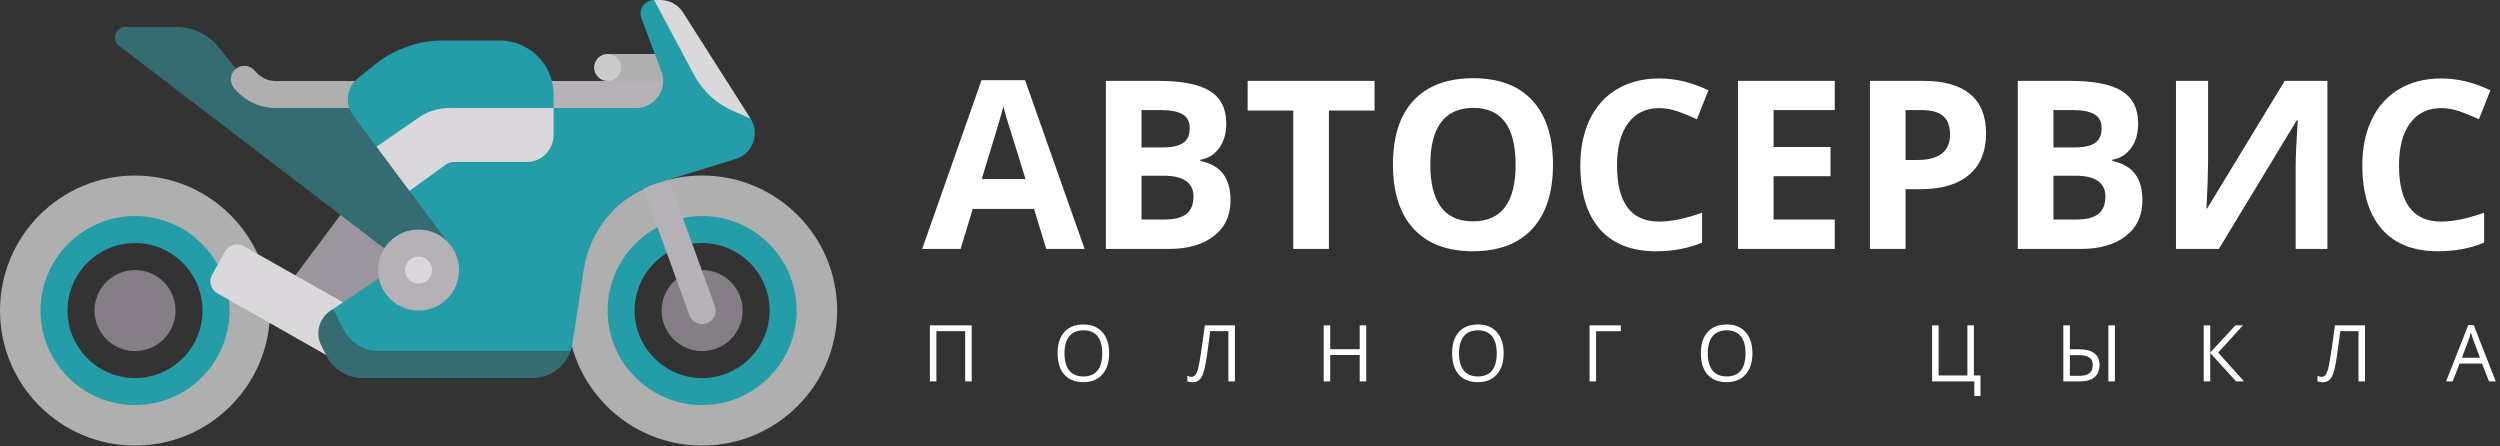
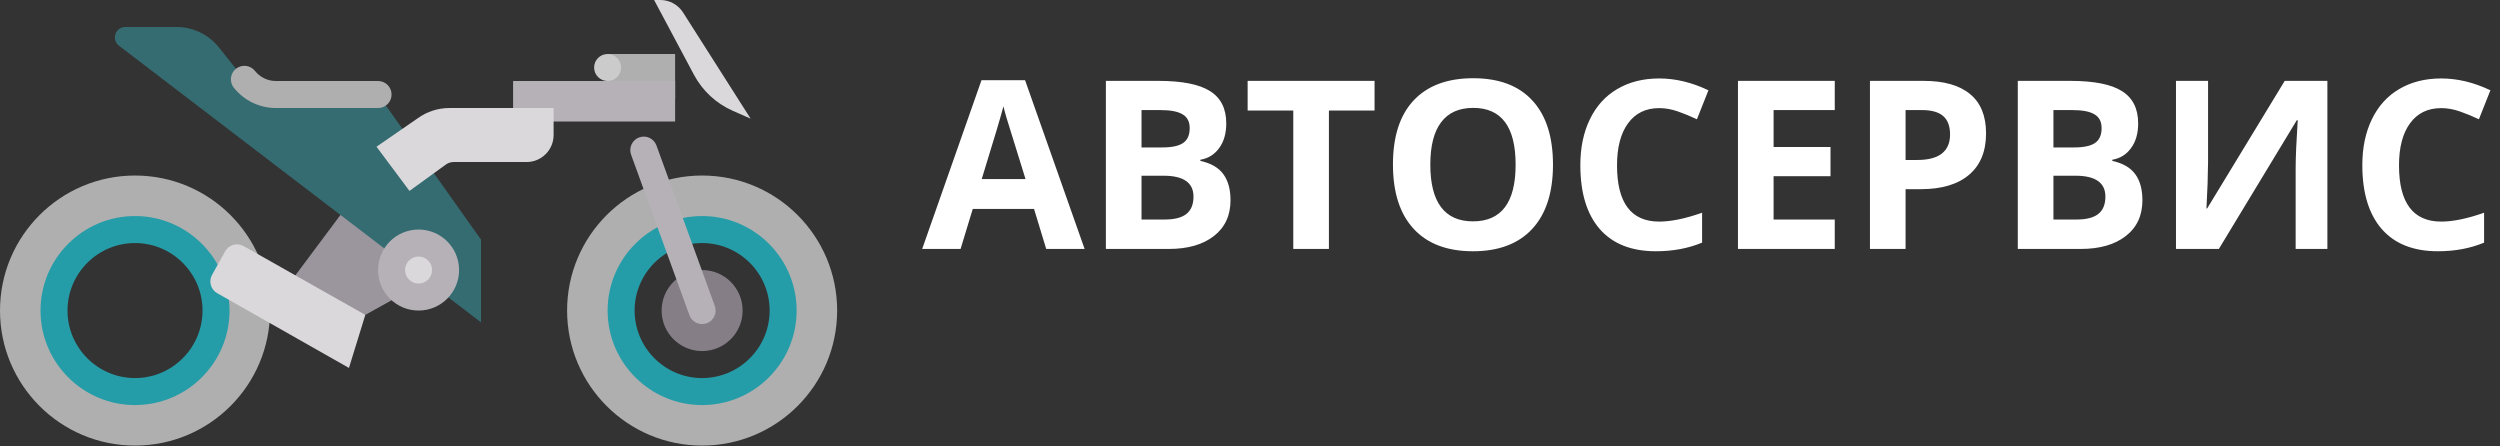
<svg xmlns="http://www.w3.org/2000/svg" width="1529" height="273" viewBox="0 0 1529 273" fill="none">
  <rect x="0" y="0" width="1529" height="273" fill="#333333" stroke="none" />
  <path d="M371.613 33.032V49.549L412.903 60.591V33.032H371.613Z" fill="#AFAFAF" />
  <path d="M313.806 49.548H412.903V74.322H313.806V49.548Z" fill="#B6B1B7" />
  <path d="M429.419 107.355C383.811 107.355 346.838 144.327 346.838 189.936C346.838 235.544 383.811 272.517 429.419 272.517C475.027 272.517 512 235.543 512 189.935C512 144.327 475.027 107.355 429.419 107.355V107.355ZM429.419 239.484C402.054 239.484 379.871 217.301 379.871 189.936C379.871 162.571 402.054 140.388 429.419 140.388C456.784 140.388 478.967 162.571 478.967 189.936C478.968 217.3 456.784 239.484 429.419 239.484Z" fill="#AFAFAF" />
  <path d="M429.419 247.742C397.548 247.742 371.613 221.811 371.613 189.936C371.613 158.061 397.548 132.13 429.419 132.13C461.29 132.13 487.225 158.061 487.225 189.936C487.225 221.811 461.29 247.742 429.419 247.742ZM429.419 148.645C406.653 148.645 388.129 167.169 388.129 189.935C388.129 212.701 406.653 231.225 429.419 231.225C452.185 231.225 470.709 212.701 470.709 189.935C470.71 167.169 452.185 148.645 429.419 148.645Z" fill="#259DA8" />
  <path d="M429.419 214.709C443.101 214.709 454.193 203.617 454.193 189.935C454.193 176.253 443.101 165.161 429.419 165.161C415.736 165.161 404.645 176.253 404.645 189.935C404.645 203.617 415.736 214.709 429.419 214.709Z" fill="#857E87" />
  <path d="M429.419 198.198C426.048 198.198 422.879 196.113 421.661 192.758L385.976 94.625C384.411 90.339 386.629 85.601 390.911 84.04C395.217 82.484 399.935 84.693 401.492 88.98L437.177 187.113C438.742 191.399 436.524 196.137 432.242 197.698C431.306 198.036 430.355 198.198 429.419 198.198V198.198Z" fill="#B6B1B7" />
  <path d="M171.622 180.488L216.851 119.899L265.29 169.29L223.426 192.583L171.622 180.488Z" fill="#9B959D" />
  <path d="M231.226 57.806H168.81C161.284 57.806 154.166 54.385 149.465 48.508L133.789 28.913C127.52 21.077 118.03 16.516 107.995 16.516H76.658C70.557 16.516 67.939 24.258 72.785 27.963L294.194 197.162V146.581L231.226 57.806Z" fill="#356C72" />
  <path d="M231.226 66.064H168.807C158.718 66.064 149.323 61.544 143.017 53.665C140.17 50.105 140.751 44.907 144.307 42.06C147.88 39.205 153.065 39.79 155.92 43.35C159.065 47.29 163.767 49.548 168.807 49.548H231.226C235.791 49.548 239.484 53.246 239.484 57.806C239.484 62.366 235.79 66.064 231.226 66.064V66.064Z" fill="#AFAFAF" />
  <path d="M82.581 107.355C36.973 107.355 0 144.327 0 189.935C0 235.543 36.973 272.516 82.581 272.516C128.189 272.516 165.162 235.543 165.162 189.935C165.161 144.327 128.189 107.355 82.581 107.355V107.355ZM82.581 239.484C55.216 239.484 33.033 217.301 33.033 189.936C33.033 162.571 55.216 140.388 82.581 140.388C109.946 140.388 132.129 162.571 132.129 189.936C132.129 217.3 109.946 239.484 82.581 239.484V239.484Z" fill="#AFAFAF" />
  <path d="M82.581 247.742C50.71 247.742 24.775 221.811 24.775 189.936C24.775 158.061 50.71 132.13 82.581 132.13C114.452 132.13 140.387 158.061 140.387 189.936C140.387 221.811 114.452 247.742 82.581 247.742ZM82.581 148.645C59.815 148.645 41.291 167.169 41.291 189.935C41.291 212.701 59.815 231.225 82.581 231.225C105.347 231.225 123.871 212.701 123.871 189.935C123.871 167.169 105.347 148.645 82.581 148.645V148.645Z" fill="#259DA8" />
-   <path d="M82.581 214.709C96.263 214.709 107.355 203.617 107.355 189.935C107.355 176.253 96.263 165.161 82.581 165.161C68.898 165.161 57.807 176.253 57.807 189.935C57.807 203.617 68.898 214.709 82.581 214.709Z" fill="#857E87" />
  <path d="M148.945 150.476C144.958 148.261 139.93 149.698 137.715 153.685L129.694 168.126C127.479 172.113 128.916 177.14 132.903 179.355L213.419 225.032L223.426 192.582L148.945 150.476Z" fill="#DAD8DB" />
-   <path d="M459.076 72.557L400.045 0C394.279 0 390.288 5.759 392.313 11.158L404.535 43.749C408.584 54.546 400.602 66.064 389.07 66.064H338.58V57.806C338.58 39.563 323.791 24.774 305.548 24.774H270.918C255.916 24.774 241.361 29.879 229.646 39.251L218.92 47.832C211.967 53.394 210.675 63.468 215.999 70.605L230.271 89.735L252.667 96.592L250.436 116.764L274.945 149.617L254.623 154.839L203.768 188.923L211.333 222.924H334.333L348.947 214.709C349.454 213.272 349.832 211.771 350.071 210.218L357.06 164.792C360.91 139.765 378.726 119.141 402.928 111.694L450 97.211C460.421 94.004 464.93 81.757 459.076 72.557V72.557Z" fill="#259DA8" />
  <path d="M256 189.935C269.682 189.935 280.774 178.843 280.774 165.161C280.774 151.478 269.682 140.387 256 140.387C242.317 140.387 231.226 151.478 231.226 165.161C231.226 178.843 242.317 189.935 256 189.935Z" fill="#B6B1B7" />
  <path d="M417.771 7.649C414.739 2.885 409.484 0 403.836 0H400.045L424.434 45.744C429.669 55.563 438.057 63.335 448.247 67.806L459.076 72.558L417.771 7.649Z" fill="#DAD8DB" />
  <path d="M371.613 49.548C376.174 49.548 379.871 45.851 379.871 41.29C379.871 36.73 376.174 33.032 371.613 33.032C367.053 33.032 363.355 36.73 363.355 41.29C363.355 45.851 367.053 49.548 371.613 49.548Z" fill="#CBCBCB" />
  <path d="M255.644 72.218L230.271 89.734L250.436 116.764L272.69 100.634C274.069 99.635 275.729 99.097 277.432 99.097H322.065C331.187 99.097 338.581 91.701 338.581 82.581V66.064H274.844C267.959 66.064 261.246 68.216 255.644 72.218Z" fill="#DAD8DB" />
-   <path d="M231.973 214.71C222.589 214.71 214.011 209.408 209.814 201.015L203.768 188.923L202.019 190.095C195.112 194.724 192.722 203.765 196.44 211.202L199.604 217.53C203.8 225.924 212.379 231.226 221.763 231.226H325.585C336.239 231.226 345.509 224.447 348.947 214.71H231.973Z" fill="#356C72" />
  <path d="M256 173.419C260.561 173.419 264.258 169.722 264.258 165.161C264.258 160.601 260.561 156.903 256 156.903C251.439 156.903 247.742 160.601 247.742 165.161C247.742 169.722 251.439 173.419 256 173.419Z" fill="#DAD8DB" />
  <path d="M639.867 152.258L632.414 127.789H594.938L587.484 152.258H564L600.281 49.039H626.93L663.352 152.258H639.867ZM627.211 109.508C620.32 87.336 616.43 74.797 615.539 71.891C614.695 68.984 614.086 66.688 613.711 65C612.164 71 607.734 85.836 600.422 109.508H627.211ZM676.359 49.461H708.352C722.93 49.461 733.5 51.547 740.062 55.719C746.672 59.844 749.977 66.43 749.977 75.477C749.977 81.617 748.523 86.656 745.617 90.594C742.758 94.531 738.938 96.898 734.156 97.695V98.398C740.672 99.852 745.359 102.57 748.219 106.555C751.125 110.539 752.578 115.836 752.578 122.445C752.578 131.82 749.18 139.133 742.383 144.383C735.633 149.633 726.445 152.258 714.82 152.258H676.359V49.461ZM698.156 90.172H710.812C716.719 90.172 720.984 89.258 723.609 87.43C726.281 85.602 727.617 82.578 727.617 78.359C727.617 74.422 726.164 71.609 723.258 69.922C720.398 68.188 715.852 67.32 709.617 67.32H698.156V90.172ZM698.156 107.469V134.258H712.359C718.359 134.258 722.789 133.109 725.648 130.812C728.508 128.516 729.938 125 729.938 120.266C729.938 111.734 723.844 107.469 711.656 107.469H698.156ZM812.766 152.258H790.969V67.602H763.055V49.461H840.68V67.602H812.766V152.258ZM949.805 100.719C949.805 117.734 945.586 130.812 937.148 139.953C928.711 149.094 916.617 153.664 900.867 153.664C885.117 153.664 873.023 149.094 864.586 139.953C856.148 130.812 851.93 117.688 851.93 100.578C851.93 83.469 856.148 70.414 864.586 61.414C873.07 52.367 885.211 47.844 901.008 47.844C916.805 47.844 928.875 52.391 937.219 61.484C945.609 70.578 949.805 83.656 949.805 100.719ZM874.781 100.719C874.781 112.203 876.961 120.852 881.32 126.664C885.68 132.477 892.195 135.383 900.867 135.383C918.258 135.383 926.953 123.828 926.953 100.719C926.953 77.562 918.305 65.984 901.008 65.984C892.336 65.984 885.797 68.914 881.391 74.773C876.984 80.586 874.781 89.234 874.781 100.719ZM1014.77 66.125C1006.57 66.125 1000.22 69.219 995.719 75.406C991.219 81.547 988.969 90.125 988.969 101.141C988.969 124.062 997.57 135.523 1014.77 135.523C1021.99 135.523 1030.73 133.719 1041 130.109V148.391C1032.56 151.906 1023.14 153.664 1012.73 153.664C997.781 153.664 986.344 149.141 978.422 140.094C970.5 131 966.539 117.969 966.539 101C966.539 90.312 968.484 80.961 972.375 72.945C976.266 64.883 981.844 58.719 989.109 54.453C996.422 50.141 1004.98 47.984 1014.77 47.984C1024.76 47.984 1034.79 50.398 1044.87 55.227L1037.84 72.945C1033.99 71.117 1030.12 69.523 1026.23 68.164C1022.34 66.805 1018.52 66.125 1014.77 66.125ZM1122.14 152.258H1062.94V49.461H1122.14V67.32H1084.73V89.891H1119.54V107.75H1084.73V134.258H1122.14V152.258ZM1165.45 97.836H1172.62C1179.33 97.836 1184.34 96.523 1187.67 93.898C1191 91.227 1192.66 87.359 1192.66 82.297C1192.66 77.188 1191.26 73.414 1188.45 70.977C1185.68 68.539 1181.32 67.32 1175.37 67.32H1165.45V97.836ZM1214.67 81.523C1214.67 92.586 1211.2 101.047 1204.27 106.906C1197.38 112.766 1187.55 115.695 1174.8 115.695H1165.45V152.258H1143.66V49.461H1176.49C1188.96 49.461 1198.43 52.156 1204.9 57.547C1211.41 62.891 1214.67 70.883 1214.67 81.523ZM1234.08 49.461H1266.07C1280.65 49.461 1291.22 51.547 1297.78 55.719C1304.39 59.844 1307.7 66.43 1307.7 75.477C1307.7 81.617 1306.24 86.656 1303.34 90.594C1300.48 94.531 1296.66 96.898 1291.88 97.695V98.398C1298.39 99.852 1303.08 102.57 1305.94 106.555C1308.84 110.539 1310.3 115.836 1310.3 122.445C1310.3 131.82 1306.9 139.133 1300.1 144.383C1293.35 149.633 1284.16 152.258 1272.54 152.258H1234.08V49.461ZM1255.88 90.172H1268.53C1274.44 90.172 1278.7 89.258 1281.33 87.43C1284 85.602 1285.34 82.578 1285.34 78.359C1285.34 74.422 1283.88 71.609 1280.98 69.922C1278.12 68.188 1273.57 67.32 1267.34 67.32H1255.88V90.172ZM1255.88 107.469V134.258H1270.08C1276.08 134.258 1280.51 133.109 1283.37 130.812C1286.23 128.516 1287.66 125 1287.66 120.266C1287.66 111.734 1281.56 107.469 1269.38 107.469H1255.88ZM1330.83 49.461H1350.45V99.102L1350.16 112.391L1349.46 127.508H1349.88L1397.34 49.461H1423.43V152.258H1404.02V102.898C1404.02 96.289 1404.45 86.492 1405.29 73.508H1404.73L1357.05 152.258H1330.83V49.461ZM1493.04 66.125C1484.84 66.125 1478.48 69.219 1473.98 75.406C1469.48 81.547 1467.23 90.125 1467.23 101.141C1467.23 124.062 1475.84 135.523 1493.04 135.523C1500.26 135.523 1509 133.719 1519.27 130.109V148.391C1510.83 151.906 1501.41 153.664 1491 153.664C1476.05 153.664 1464.61 149.141 1456.69 140.094C1448.77 131 1444.8 117.969 1444.8 101C1444.8 90.312 1446.75 80.961 1450.64 72.945C1454.53 64.883 1460.11 58.719 1467.38 54.453C1474.69 50.141 1483.24 47.984 1493.04 47.984C1503.02 47.984 1513.05 50.398 1523.13 55.227L1516.1 72.945C1512.26 71.117 1508.39 69.523 1504.5 68.164C1500.61 66.805 1496.79 66.125 1493.04 66.125Z" fill="white" />
-   <path d="M594.281 233.258H590.297V202.531H572.695V233.258H568.711V198.992H594.281V233.258ZM678.349 216.078C678.349 221.562 676.958 225.875 674.177 229.016C671.411 232.156 667.56 233.727 662.622 233.727C657.575 233.727 653.677 232.188 650.927 229.109C648.193 226.016 646.825 221.656 646.825 216.031C646.825 210.453 648.2 206.133 650.95 203.07C653.7 199.992 657.607 198.453 662.669 198.453C667.591 198.453 671.435 200.016 674.2 203.141C676.966 206.266 678.349 210.578 678.349 216.078ZM651.044 216.078C651.044 220.719 652.028 224.242 653.997 226.648C655.982 229.039 658.857 230.234 662.622 230.234C666.419 230.234 669.286 229.039 671.224 226.648C673.161 224.258 674.13 220.734 674.13 216.078C674.13 211.469 673.161 207.977 671.224 205.602C669.302 203.211 666.45 202.016 662.669 202.016C658.872 202.016 655.982 203.219 653.997 205.625C652.028 208.016 651.044 211.5 651.044 216.078ZM755.268 233.258H751.283V202.531H740.151L739.424 208.156C738.471 215.641 737.627 221.117 736.893 224.586C736.174 228.039 735.221 230.445 734.033 231.805C732.846 233.164 731.268 233.828 729.299 233.797C728.143 233.797 727.104 233.602 726.182 233.211V229.859C727.026 230.266 727.908 230.469 728.83 230.469C729.658 230.469 730.377 230.133 730.987 229.461C731.612 228.773 732.158 227.594 732.627 225.922C733.112 224.234 733.713 221.047 734.432 216.359C735.166 211.656 735.971 205.867 736.846 198.992H755.268V233.258ZM835.585 233.258H831.601V217.133H813.554V233.258H809.57V198.992H813.554V213.57H831.601V198.992H835.585V233.258ZM919.629 216.078C919.629 221.562 918.239 225.875 915.458 229.016C912.692 232.156 908.84 233.727 903.903 233.727C898.856 233.727 894.958 232.188 892.208 229.109C889.473 226.016 888.106 221.656 888.106 216.031C888.106 210.453 889.481 206.133 892.231 203.07C894.981 199.992 898.887 198.453 903.95 198.453C908.872 198.453 912.715 200.016 915.481 203.141C918.247 206.266 919.629 210.578 919.629 216.078ZM892.325 216.078C892.325 220.719 893.309 224.242 895.278 226.648C897.262 229.039 900.137 230.234 903.903 230.234C907.7 230.234 910.567 229.039 912.504 226.648C914.442 224.258 915.411 220.734 915.411 216.078C915.411 211.469 914.442 207.977 912.504 205.602C910.583 203.211 907.731 202.016 903.95 202.016C900.153 202.016 897.262 203.219 895.278 205.625C893.309 208.016 892.325 211.5 892.325 216.078ZM991.275 198.992V202.578H976.158V233.258H972.173V198.992H991.275ZM1071.78 216.078C1071.78 221.562 1070.39 225.875 1067.61 229.016C1064.84 232.156 1060.99 233.727 1056.05 233.727C1051.01 233.727 1047.11 232.188 1044.36 229.109C1041.62 226.016 1040.26 221.656 1040.26 216.031C1040.26 210.453 1041.63 206.133 1044.38 203.07C1047.13 199.992 1051.04 198.453 1056.1 198.453C1061.02 198.453 1064.87 200.016 1067.63 203.141C1070.4 206.266 1071.78 210.578 1071.78 216.078ZM1044.48 216.078C1044.48 220.719 1045.46 224.242 1047.43 226.648C1049.41 229.039 1052.29 230.234 1056.05 230.234C1059.85 230.234 1062.72 229.039 1064.65 226.648C1066.59 224.258 1067.56 220.734 1067.56 216.078C1067.56 211.469 1066.59 207.977 1064.65 205.602C1062.73 203.211 1059.88 202.016 1056.1 202.016C1052.3 202.016 1049.41 203.219 1047.43 205.625C1045.46 208.016 1044.48 211.5 1044.48 216.078ZM1207.24 229.648H1211.27V242.188H1207.5V233.258H1181.67V198.992H1185.66V229.648H1203.26V198.992H1207.24V229.648ZM1261.94 233.258V198.992H1265.93V213.617H1271.53C1275.61 213.617 1278.72 214.422 1280.86 216.031C1283 217.625 1284.07 220.039 1284.07 223.273C1284.07 226.492 1283.05 228.961 1281.02 230.68C1279.01 232.398 1276.05 233.258 1272.16 233.258H1261.94ZM1265.93 229.859H1271.72C1274.54 229.859 1276.62 229.312 1277.95 228.219C1279.28 227.109 1279.94 225.461 1279.94 223.273C1279.94 221.133 1279.24 219.586 1277.83 218.633C1276.44 217.664 1274.19 217.18 1271.06 217.18H1265.93V229.859ZM1293.47 233.258H1289.48V198.992H1293.47V233.258ZM1372.45 233.258H1367.62L1351.78 215.891V233.258H1347.79V198.992H1351.78V215.586L1367.22 198.992H1371.79L1356.63 215.633L1372.45 233.258ZM1446.44 233.258H1442.45V202.531H1431.32L1430.59 208.156C1429.64 215.641 1428.8 221.117 1428.06 224.586C1427.34 228.039 1426.39 230.445 1425.2 231.805C1424.02 233.164 1422.44 233.828 1420.47 233.797C1419.31 233.797 1418.27 233.602 1417.35 233.211V229.859C1418.2 230.266 1419.08 230.469 1420 230.469C1420.83 230.469 1421.55 230.133 1422.16 229.461C1422.78 228.773 1423.33 227.594 1423.8 225.922C1424.28 224.234 1424.88 221.047 1425.6 216.359C1426.34 211.656 1427.14 205.867 1428.02 198.992H1446.44V233.258ZM1522.28 233.258L1518.01 222.359H1504.28L1500.06 233.258H1496.03L1509.58 198.852H1512.93L1526.4 233.258H1522.28ZM1516.77 218.773L1512.79 208.156C1512.27 206.812 1511.74 205.164 1511.19 203.211C1510.85 204.711 1510.36 206.359 1509.72 208.156L1505.68 218.773H1516.77Z" fill="white" />
</svg>